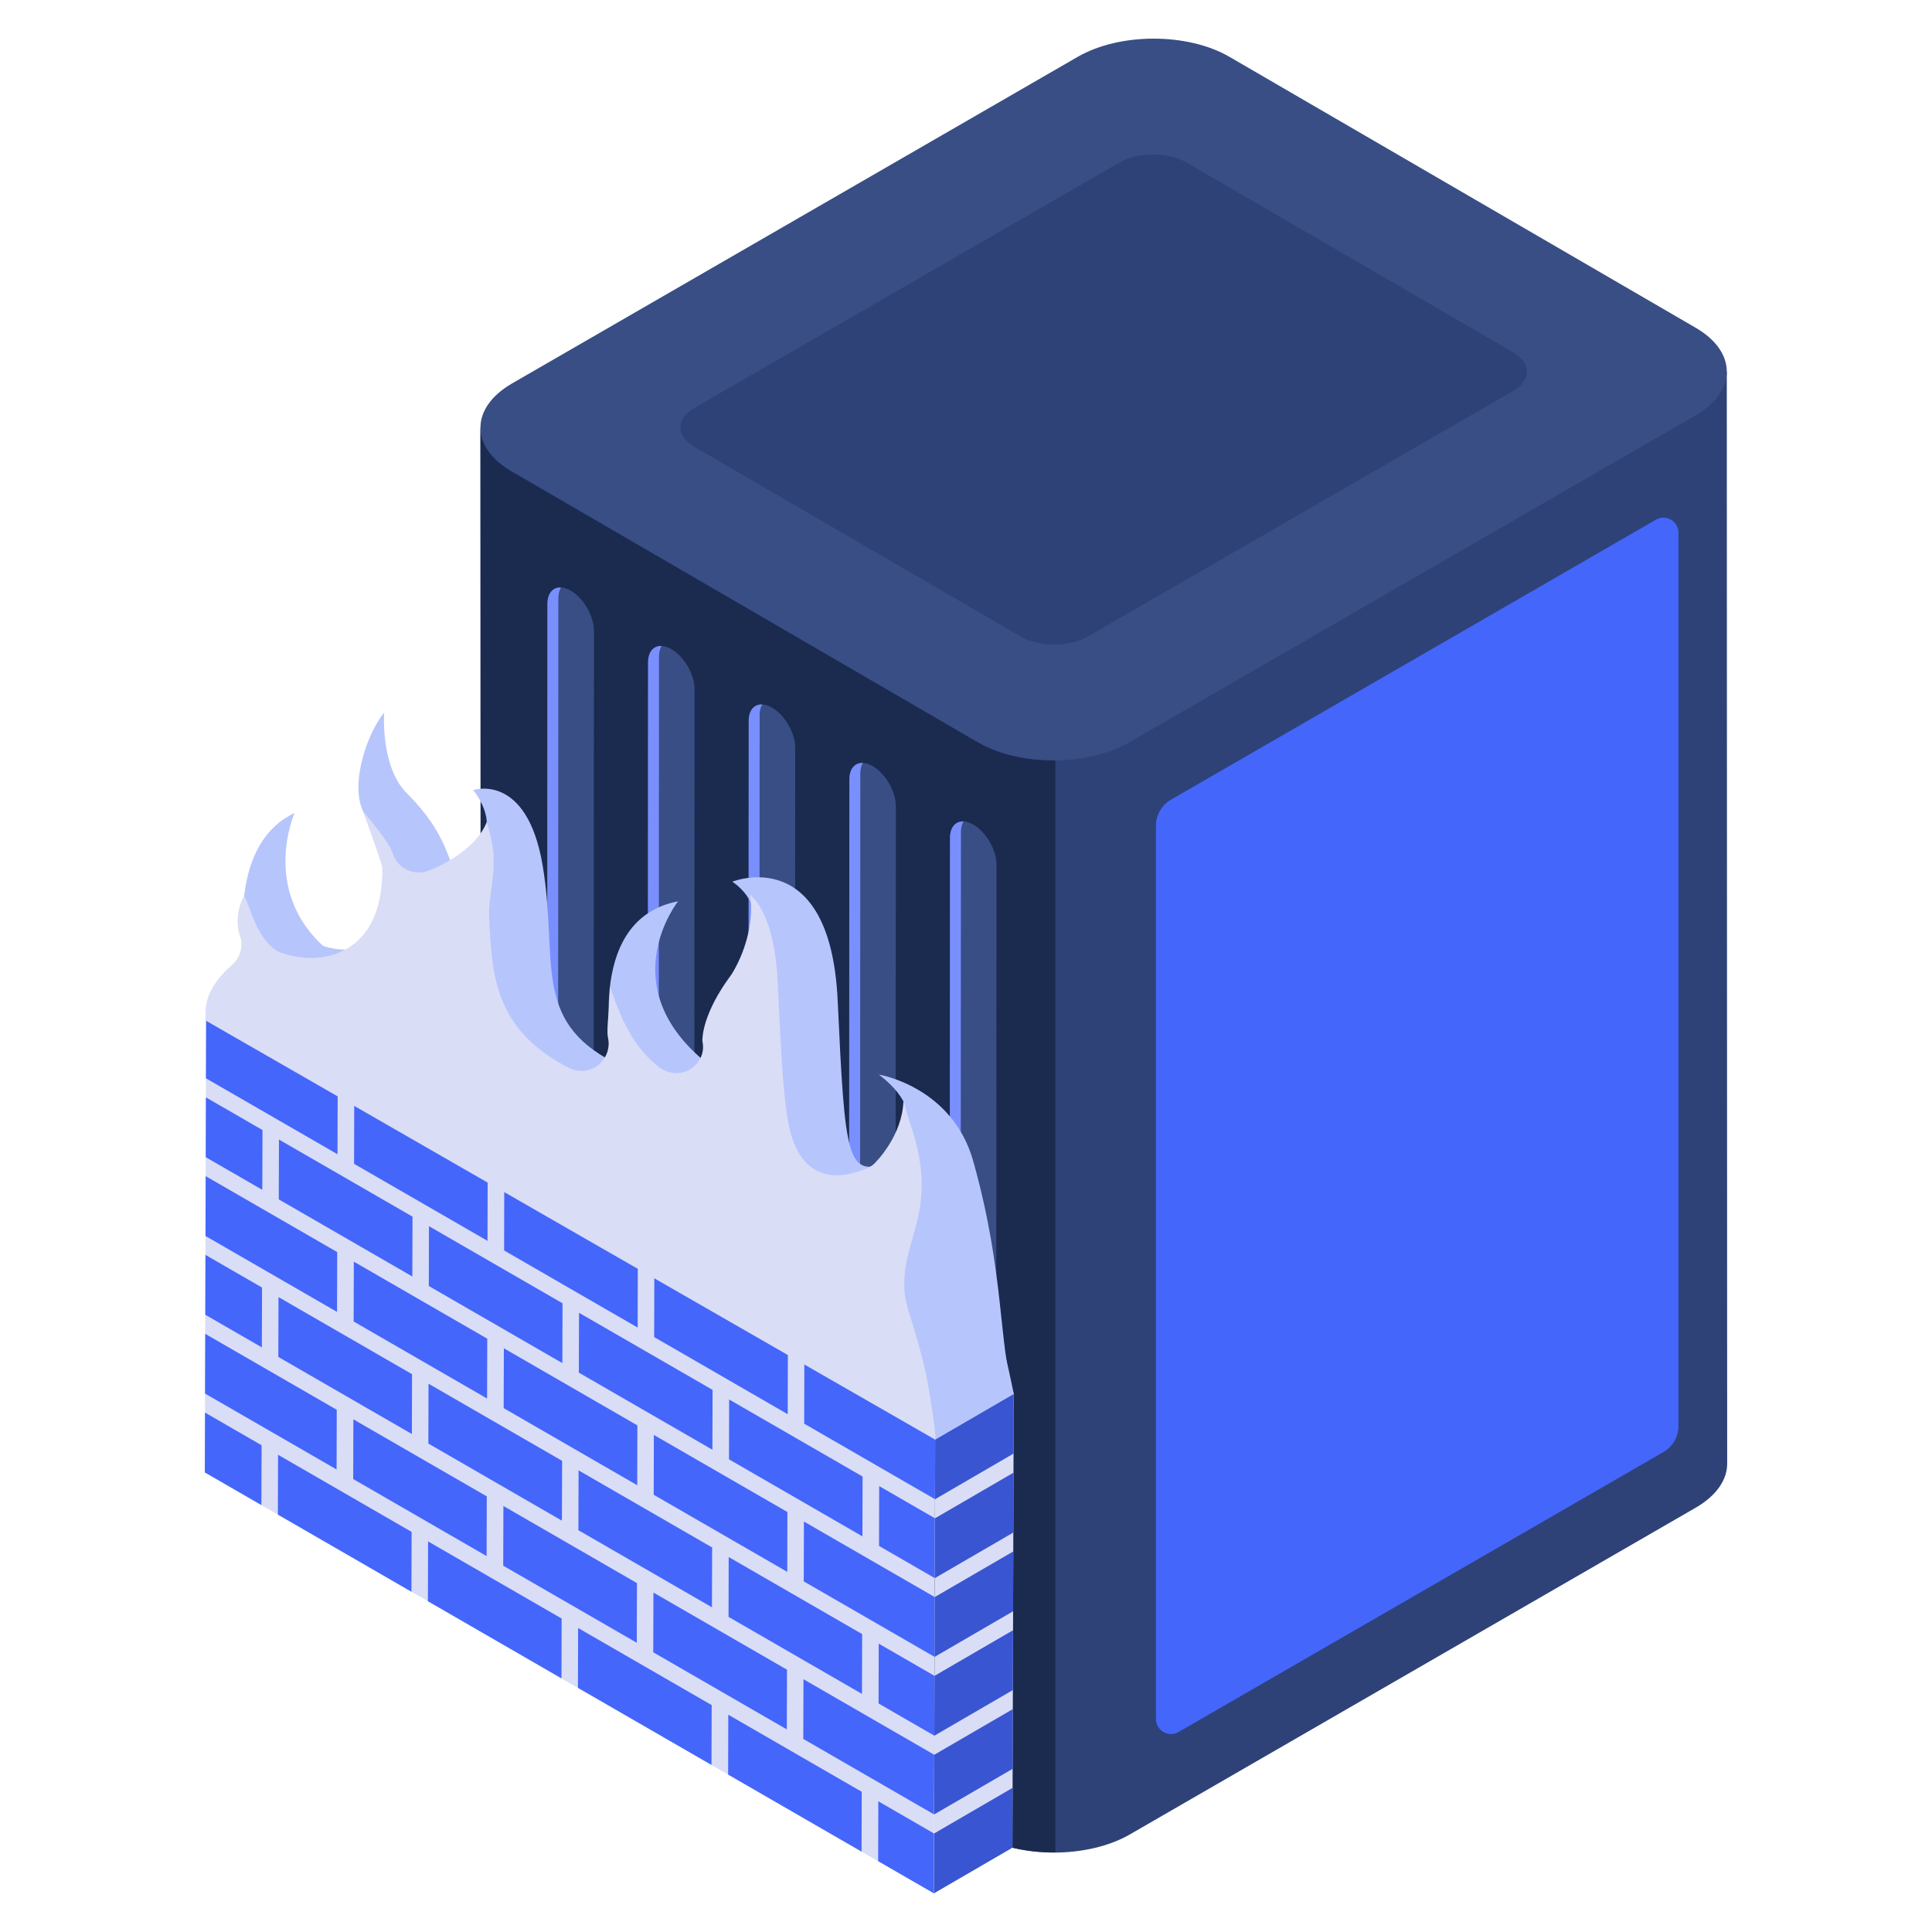
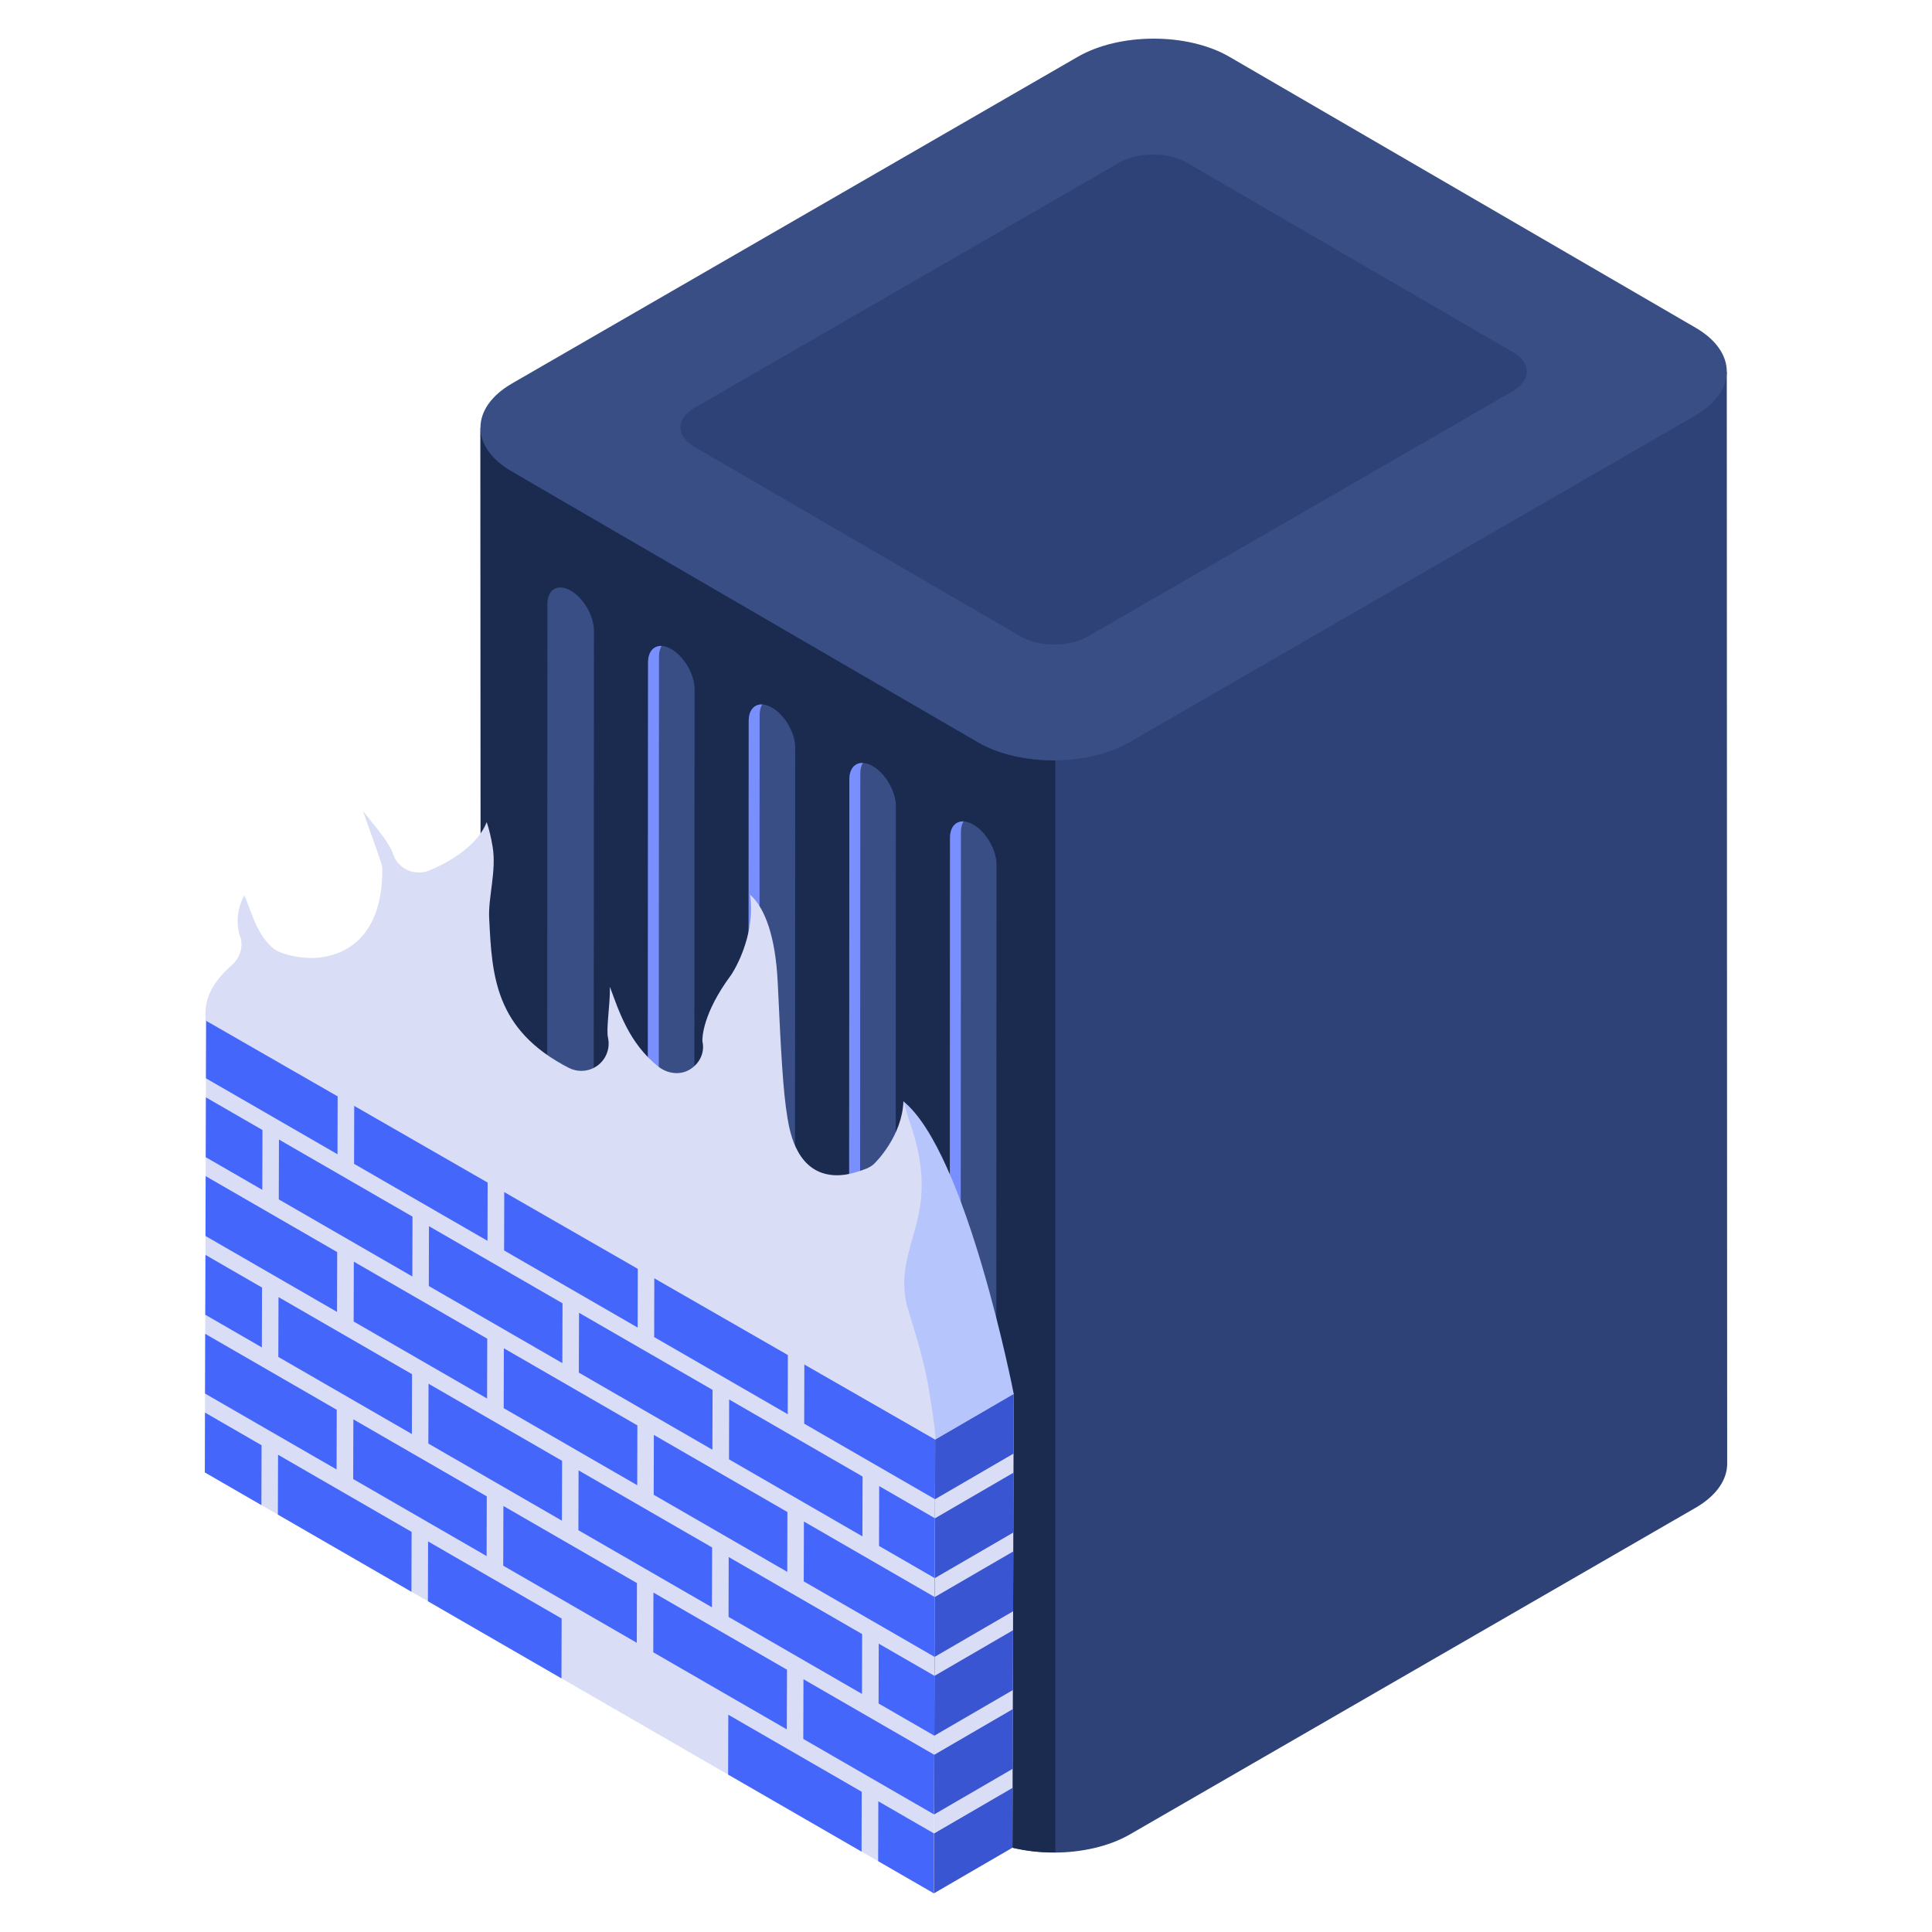
<svg xmlns="http://www.w3.org/2000/svg" width="64" height="64" viewBox="0 0 64 64" fill="none">
  <path d="M15.916 14.167L15.929 50.346C15.93 50.87 16.275 51.393 16.962 51.792L32.403 60.766C33.787 61.57 36.038 61.57 37.431 60.766L56.165 49.949C56.867 49.544 57.216 49.014 57.215 48.483L57.202 12.306C57.202 12.835 15.917 14.69 15.916 14.167Z" fill="#2E4277" />
  <path d="M16.949 15.612L32.389 24.585C33.097 24.997 34.031 25.191 34.961 25.182V61.363C34.035 61.37 33.107 61.174 32.403 60.765L16.962 51.792C16.275 51.393 15.93 50.87 15.929 50.346L15.916 14.166C15.917 14.69 16.262 15.213 16.949 15.612Z" fill="#1B2A4F" />
  <path d="M16.966 12.7C15.573 13.504 15.565 14.808 16.949 15.612L32.39 24.585C33.774 25.39 36.025 25.39 37.418 24.585L56.153 13.769C57.546 12.965 57.553 11.661 56.169 10.856L40.728 1.883C39.344 1.079 37.093 1.079 35.7 1.883L16.966 12.7Z" fill="#384E85" />
  <path d="M23.005 13.512C22.389 13.868 22.386 14.445 22.998 14.8L33.812 21.085C34.425 21.441 35.42 21.441 36.036 21.085L50.114 12.957C50.73 12.601 50.734 12.025 50.121 11.669L39.307 5.385C38.695 5.029 37.699 5.029 37.083 5.385L23.005 13.512Z" fill="#2E4277" />
-   <path d="M38.791 26.49L54.854 17.216C55.186 17.024 55.602 17.264 55.602 17.648V47.237C55.602 47.594 55.412 47.923 55.103 48.101L39.041 57.375C38.708 57.567 38.292 57.327 38.292 56.943V27.355C38.292 26.998 38.483 26.669 38.791 26.49Z" fill="#4466FB" />
  <path d="M32.243 27.316C32.669 27.561 33.013 28.157 33.011 28.646L32.996 58.923C32.995 59.413 32.648 59.61 32.223 59.364C31.797 59.118 31.453 58.523 31.455 58.034L31.47 27.756C31.472 27.267 31.818 27.07 32.243 27.316Z" fill="#384E85" />
  <path d="M31.817 57.843L31.832 27.566C31.833 27.42 31.864 27.3 31.919 27.211C31.655 27.199 31.471 27.4 31.47 27.756L31.455 58.034C31.453 58.523 31.797 59.118 32.223 59.364C32.522 59.536 32.781 59.49 32.91 59.279C32.811 59.274 32.701 59.241 32.585 59.174C32.16 58.928 31.816 58.332 31.817 57.843Z" fill="#798FFE" />
  <path d="M18.907 19.566C19.332 19.811 19.677 20.407 19.675 20.896L19.66 51.174C19.658 51.663 19.312 51.86 18.887 51.614C18.461 51.368 18.117 50.773 18.119 50.284L18.134 20.006C18.135 19.517 18.482 19.32 18.907 19.566Z" fill="#384E85" />
-   <path d="M18.481 50.093L18.496 19.816C18.497 19.67 18.528 19.551 18.582 19.461C18.319 19.449 18.135 19.65 18.134 20.006L18.119 50.284C18.117 50.773 18.461 51.368 18.887 51.614C19.185 51.787 19.445 51.74 19.573 51.529C19.475 51.524 19.365 51.491 19.249 51.424C18.823 51.178 18.48 50.582 18.481 50.093Z" fill="#798FFE" />
  <path d="M22.241 21.503C22.666 21.749 23.01 22.345 23.009 22.834L22.994 53.111C22.992 53.6 22.646 53.797 22.221 53.552C21.795 53.306 21.451 52.71 21.452 52.221L21.468 21.944C21.469 21.455 21.815 21.258 22.241 21.503Z" fill="#384E85" />
  <path d="M21.815 52.031L21.83 21.753C21.83 21.608 21.862 21.488 21.916 21.398C21.652 21.387 21.469 21.588 21.468 21.944L21.452 52.221C21.451 52.71 21.795 53.306 22.22 53.552C22.519 53.724 22.779 53.678 22.907 53.466C22.808 53.462 22.699 53.428 22.583 53.361C22.157 53.115 21.813 52.52 21.815 52.031Z" fill="#798FFE" />
  <path d="M25.575 23.441C26 23.686 26.344 24.282 26.343 24.771L26.327 55.048C26.326 55.538 25.98 55.735 25.554 55.489C25.129 55.243 24.785 54.648 24.786 54.159L24.802 23.881C24.803 23.392 25.149 23.195 25.575 23.441Z" fill="#384E85" />
  <path d="M25.148 53.968L25.164 23.691C25.164 23.545 25.195 23.425 25.25 23.336C24.986 23.324 24.802 23.525 24.802 23.881L24.786 54.159C24.785 54.648 25.129 55.243 25.554 55.489C25.853 55.661 26.112 55.615 26.241 55.404C26.142 55.399 26.032 55.365 25.916 55.299C25.491 55.053 25.147 54.457 25.148 53.968Z" fill="#798FFE" />
  <path d="M28.91 25.378C29.335 25.624 29.679 26.22 29.677 26.708L29.662 56.986C29.661 57.475 29.315 57.672 28.889 57.427C28.464 57.181 28.12 56.585 28.121 56.096L28.136 25.819C28.138 25.33 28.484 25.133 28.91 25.378Z" fill="#384E85" />
  <path d="M28.483 55.906L28.499 25.628C28.499 25.483 28.53 25.363 28.585 25.273C28.321 25.262 28.137 25.463 28.136 25.819L28.121 56.096C28.12 56.585 28.464 57.181 28.889 57.426C29.188 57.599 29.447 57.553 29.576 57.341C29.477 57.337 29.367 57.303 29.251 57.236C28.826 56.99 28.482 56.395 28.483 55.906Z" fill="#798FFE" />
-   <path d="M33.581 46.174C33.071 44.525 33.289 42.203 32.24 38.465C31.546 35.989 29.114 35.597 29.114 35.597C31.16 37.15 29.441 38.498 29.441 38.498C28.049 39.029 27.995 38.389 27.749 33.144C27.503 27.899 24.261 29.206 24.261 29.206C25.851 30.313 24.562 32.398 24.562 32.398C23.264 34.154 23.453 35.248 23.453 35.248C20.221 32.68 22.462 29.857 22.462 29.857C19.253 30.471 20.339 35.194 20.339 35.194C17.602 33.788 18.498 31.805 17.979 28.688C17.46 25.57 15.678 26.171 15.678 26.171C17.006 27.948 14.956 28.622 14.956 28.622C14.71 27.904 14.366 27.162 13.481 26.283C12.595 25.405 12.726 23.608 12.726 23.608C12.104 24.363 11.53 26.196 12.12 27.033C12.71 27.87 12.841 29.433 12.841 29.433C12.841 32.186 10.693 31.328 10.693 31.328C8.644 29.429 9.759 26.93 9.759 26.93C7.373 28.059 8.176 31.902 8.176 31.902C6.518 33.341 6.86 34.574 7.047 34.986L31.553 49.135C33.782 49.183 33.581 46.174 33.581 46.174Z" fill="#B7C5FD" />
  <path d="M30.979 47.686L30.936 62.72L6.785 48.776L6.828 33.743L30.979 47.686Z" fill="#D9DDF6" />
  <path d="M8.665 47.876L8.659 49.858L6.785 48.776L6.791 46.794L8.665 47.876Z" fill="#4466FB" />
  <path d="M8.68 42.652L8.674 44.634L6.8 43.552L6.806 41.57L8.68 42.652Z" fill="#4466FB" />
  <path d="M11.155 46.701L11.15 48.678L6.792 46.163L6.798 44.185L11.155 46.701Z" fill="#4466FB" />
  <path d="M13.635 50.746L13.629 52.728L9.205 50.173L9.211 48.191L13.635 50.746Z" fill="#4466FB" />
  <path d="M8.695 37.434L8.689 39.415L6.815 38.333L6.821 36.352L8.695 37.434Z" fill="#4466FB" />
  <path d="M11.17 41.477L11.165 43.459L6.807 40.943L6.813 38.961L11.17 41.477Z" fill="#4466FB" />
  <path d="M9.22 44.95L9.226 42.968L13.649 45.522L13.644 47.504L9.22 44.95Z" fill="#4466FB" />
  <path d="M16.125 49.569L16.12 51.547L11.7 48.995L11.706 47.018L16.125 49.569Z" fill="#4466FB" />
  <path d="M18.605 53.616L18.599 55.598L14.175 53.043L14.181 51.062L18.605 53.616Z" fill="#4466FB" />
  <path d="M9.43 32.23L33.581 46.174L30.979 47.686L6.828 33.742L9.43 32.23Z" fill="#D9DDF6" />
-   <path d="M6.828 33.742L9.43 32.23L13.787 34.746L11.185 36.258L6.828 33.742Z" fill="#6BB5FB" />
  <path d="M11.185 36.258L11.18 38.236L6.822 35.72L6.828 33.743L11.185 36.258Z" fill="#4466FB" />
  <path d="M13.665 40.303L13.659 42.285L9.235 39.731L9.241 37.749L13.665 40.303Z" fill="#4466FB" />
  <path d="M11.715 43.776L11.721 41.794L16.141 44.346L16.135 46.328L11.715 43.776Z" fill="#4466FB" />
  <path d="M18.634 43.173L18.629 45.155L14.205 42.601L14.21 40.619L18.634 43.173Z" fill="#4466FB" />
  <path d="M21.114 47.218L21.109 49.2L16.685 46.646L16.691 44.664L21.114 47.218Z" fill="#4466FB" />
  <path d="M26.064 57.288L21.64 54.734L21.646 52.756L26.07 55.311L26.064 57.288Z" fill="#4466FB" />
  <path d="M23.605 46.042L23.599 48.024L19.175 45.47L19.181 43.488L23.605 46.042Z" fill="#4466FB" />
  <path d="M21.655 49.516L21.66 47.534L26.084 50.088L26.079 52.07L21.655 49.516Z" fill="#4466FB" />
  <path d="M28.559 54.131L28.554 56.113L24.134 53.561L24.139 51.579L28.559 54.131Z" fill="#4466FB" />
  <path d="M28.574 48.912L28.569 50.894L24.149 48.342L24.154 46.36L28.574 48.912Z" fill="#4466FB" />
  <path d="M14.196 45.838L18.62 48.392L18.614 50.374L14.19 47.82L14.196 45.838Z" fill="#4466FB" />
  <path d="M21.094 54.419L16.67 51.865L16.676 49.888L21.1 52.442L21.094 54.419Z" fill="#4466FB" />
-   <path d="M23.575 56.484L23.569 58.466L19.145 55.912L19.151 53.93L23.575 56.484Z" fill="#4466FB" />
  <path d="M16.154 39.127L16.149 41.104L11.729 38.553L11.734 36.575L16.154 39.127Z" fill="#4466FB" />
  <path d="M11.735 36.576L14.337 35.064L18.757 37.616L16.155 39.128L11.735 36.576Z" fill="#6BB5FB" />
  <path d="M23.59 51.262L23.584 53.244L19.16 50.69L19.166 48.708L23.59 51.262Z" fill="#4466FB" />
  <path d="M28.546 59.355L28.54 61.337L24.12 58.785L24.126 56.803L28.546 59.355Z" fill="#4466FB" />
  <path d="M30.942 60.737L30.936 62.719L29.09 61.653L29.096 59.671L30.942 60.737Z" fill="#4466FB" />
  <path d="M21.128 41.999L21.123 43.977L16.699 41.423L16.704 39.445L21.128 41.999Z" fill="#4466FB" />
  <path d="M16.705 39.445L19.307 37.933L23.731 40.487L21.129 41.999L16.705 39.445Z" fill="#6BB5FB" />
  <path d="M30.949 58.129L30.944 60.106L26.61 57.604L26.616 55.627L30.949 58.129Z" fill="#4466FB" />
  <path d="M30.956 55.514L30.95 57.496L29.104 56.43L29.109 54.448L30.956 55.514Z" fill="#4466FB" />
  <path d="M21.675 42.315L24.277 40.803L28.701 43.357L26.099 44.869L21.675 42.315Z" fill="#6BB5FB" />
  <path d="M26.099 44.869L26.094 46.847L21.67 44.292L21.675 42.315L26.099 44.869Z" fill="#4466FB" />
  <path d="M30.964 52.905L30.959 54.886L26.625 52.385L26.631 50.403L30.964 52.905Z" fill="#4466FB" />
  <path d="M30.971 50.295L30.965 52.277L29.119 51.211L29.124 49.229L30.971 50.295Z" fill="#4466FB" />
  <path d="M26.645 45.184L29.247 43.671L33.581 46.173L30.979 47.686L26.645 45.184Z" fill="#6BB5FB" />
  <path d="M30.979 47.686L30.974 49.663L26.64 47.161L26.645 45.184L30.979 47.686Z" fill="#4466FB" />
  <path d="M33.581 46.174L33.538 61.208L30.936 62.72L30.979 47.686L33.581 46.174Z" fill="#D9DDF6" />
  <path d="M30.942 60.737L33.544 59.225L33.538 61.207L30.936 62.719L30.942 60.737Z" fill="#3955D1" />
  <path d="M30.949 58.129L33.552 56.616L33.546 58.594L30.944 60.106L30.949 58.129Z" fill="#3955D1" />
  <path d="M30.957 55.515L33.559 54.003L33.553 55.985L30.951 57.497L30.957 55.515Z" fill="#3955D1" />
  <path d="M30.964 52.905L33.567 51.393L33.561 53.375L30.959 54.887L30.964 52.905Z" fill="#3955D1" />
  <path d="M30.972 50.296L33.574 48.784L33.569 50.766L30.966 52.278L30.972 50.296Z" fill="#3955D1" />
  <path d="M30.979 47.686L33.582 46.174L33.576 48.151L30.974 49.664L30.979 47.686Z" fill="#3955D1" />
  <path d="M30.979 47.686L33.581 46.174C33.581 46.174 32.027 38.185 29.926 36.483C29.926 36.483 29.982 39.283 29.119 40.803C28.256 42.322 30.979 47.686 30.979 47.686Z" fill="#B7C5FD" />
  <path d="M6.828 33.815C6.77 33.453 6.763 32.764 7.688 31.962C7.935 31.747 8.047 31.414 7.98 31.093C7.979 31.088 7.672 30.437 8.092 29.658C8.328 30.178 8.466 30.875 8.997 31.368C9.078 31.443 9.173 31.503 9.276 31.544C9.356 31.576 9.782 31.735 10.319 31.735C10.869 31.735 12.665 31.524 12.665 28.809C12.665 28.784 12.664 28.758 12.662 28.733C12.65 28.601 12.326 27.72 12.02 26.86C12.45 27.41 12.878 27.88 13.019 28.291C13.147 28.667 13.498 28.903 13.875 28.903C13.968 28.903 14.064 28.889 14.158 28.858C14.289 28.814 15.72 28.257 16.123 27.234C16.202 27.47 16.268 27.742 16.319 28.049C16.451 28.841 16.171 29.716 16.204 30.403C16.296 32.31 16.383 34.111 18.844 35.375C18.974 35.442 19.116 35.474 19.257 35.474C19.454 35.474 19.651 35.41 19.813 35.284C20.091 35.068 20.218 34.71 20.139 34.367C20.075 34.085 20.214 33.28 20.204 32.691C20.491 33.457 20.825 34.551 21.808 35.332C21.983 35.471 22.201 35.548 22.416 35.548C22.574 35.548 22.731 35.507 22.869 35.417C23.19 35.21 23.353 34.857 23.267 34.487C23.264 34.364 23.281 33.566 24.208 32.312C24.223 32.292 24.237 32.272 24.25 32.25C24.613 31.662 24.998 30.636 24.845 29.637C24.89 29.677 24.933 29.72 24.975 29.767C25.292 30.123 25.686 30.898 25.764 32.562C25.87 34.83 25.937 36.155 26.087 37.038C26.166 37.507 26.407 38.932 27.73 38.932C27.731 38.932 27.731 38.932 27.731 38.932C28.004 38.932 28.297 38.866 28.682 38.719C28.767 38.687 28.846 38.642 28.918 38.586C29.021 38.505 29.887 37.62 29.927 36.483C29.98 36.61 30.046 36.912 30.101 37.065C30.798 39.013 30.508 40.035 30.227 41.024C30.022 41.75 29.809 42.501 30.088 43.404L30.132 43.543C30.323 44.159 30.612 45.089 30.756 45.946C30.964 47.178 31.005 47.652 30.979 47.686C30.974 47.693 6.828 33.815 6.828 33.815Z" fill="#D9DDF6" />
</svg>